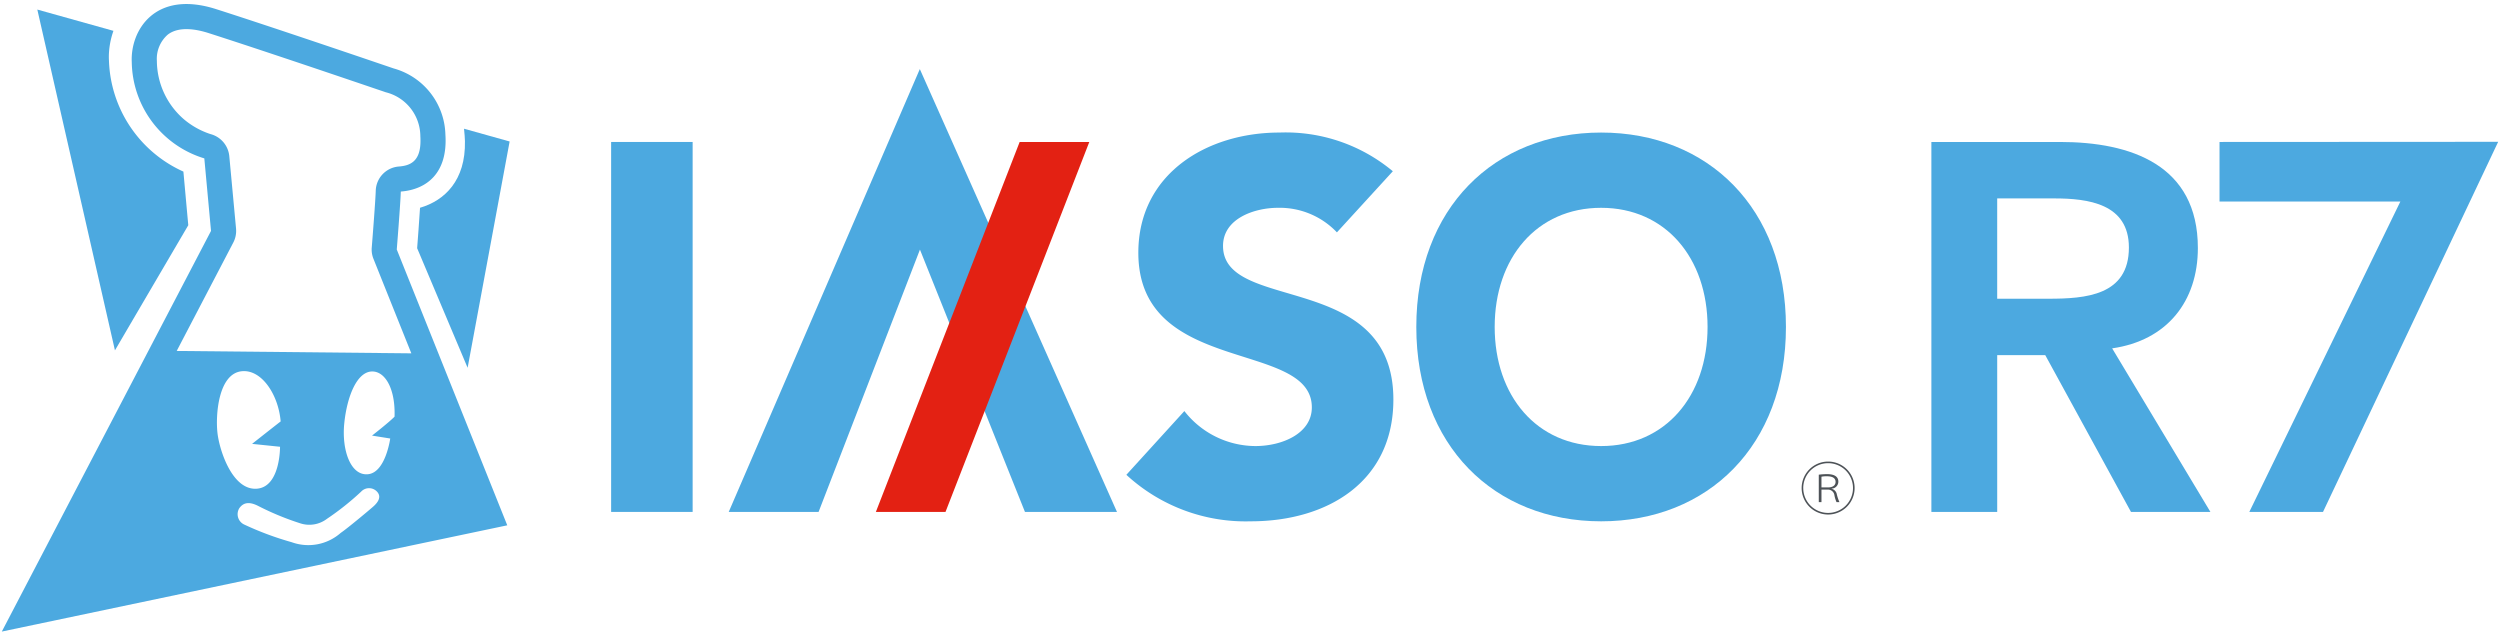
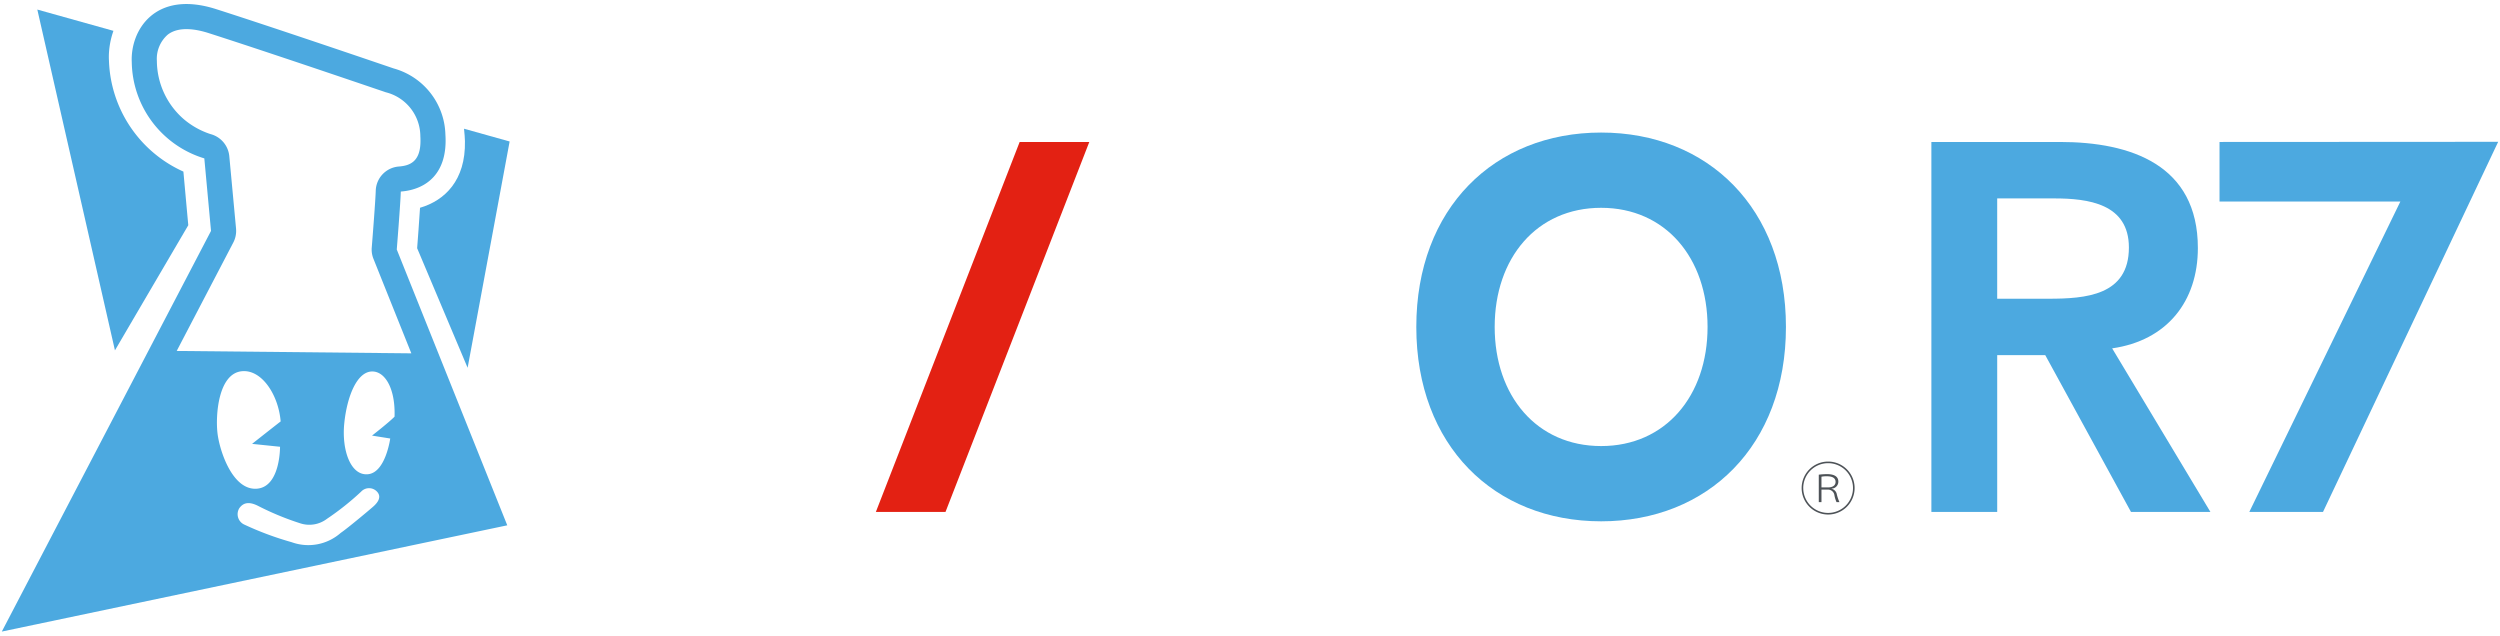
<svg xmlns="http://www.w3.org/2000/svg" width="236" height="60" viewBox="0 0 236 60">
  <defs>
    <clipPath id="a">
      <path d="M480.47-295.044H104.557a93.273,93.273,0,0,1-93.17-93.169c0-46.295,34.537-85.961,80.334-92.263l17.044-2.344,2.974-16.945a118.81,118.81,0,0,1,117.265-98.359,118.906,118.906,0,0,1,78.914,29.935l13.698,12.133,15.16-10.252a77.832,77.832,0,0,1,43.779-13.372,78.755,78.755,0,0,1,74.962,55.718l6.041,20.097,20.664-3.657A67.541,67.541,0,0,1,493.953-508.57a67.04,67.04,0,0,1,66.711,65.55l.351,19.906,19.68,2.999a63.266,63.266,0,0,1,53.308,62.173,62.837,62.837,0,0,1-59.597,62.816l-9.55.496Z" fill="none" />
    </clipPath>
    <clipPath id="b">
      <rect x="-430.458" y="-856.202" width="1470.975" height="1470.974" fill="none" />
    </clipPath>
    <linearGradient id="c" x1="45.849" y1="-3005.441" x2="181.645" y2="-2874.936" gradientTransform="matrix(1, 0, 0, -1, 0, -2868.739)" gradientUnits="userSpaceOnUse">
      <stop offset="0" stop-color="#4ca4d2" />
      <stop offset="1" stop-color="#66b0d7" />
    </linearGradient>
    <linearGradient id="d" x1="331.551" y1="-2991.334" x2="169.297" y2="-2687.995" gradientTransform="matrix(1, 0, 0, -1, 0, -2868.739)" gradientUnits="userSpaceOnUse">
      <stop offset="0" stop-color="#75b7da" />
      <stop offset="1" stop-color="#b2daf0" />
    </linearGradient>
    <linearGradient id="e" x1="-299.816" y1="-3054.824" x2="-54.674" y2="-2860.823" gradientTransform="matrix(1, 0, 0, -1, 0, -2868.739)" gradientUnits="userSpaceOnUse">
      <stop offset="0" stop-color="#6bbbe3" />
      <stop offset="1" stop-color="#4da6d6" />
    </linearGradient>
    <linearGradient id="f" x1="45.85" y1="-3005.439" x2="-61.734" y2="-2737.374" gradientTransform="matrix(1, 0, 0, -1, 0, -2868.739)" gradientUnits="userSpaceOnUse">
      <stop offset="0" stop-color="#41a0d1" />
      <stop offset="1" stop-color="#65b4dd" />
    </linearGradient>
    <linearGradient id="h" x1="156.447" y1="-3000.66" x2="-18.147" y2="-3078.254" gradientTransform="translate(-2889.692 20.952) rotate(90)" gradientUnits="userSpaceOnUse">
      <stop offset="0" stop-color="#208ec6" />
      <stop offset="1" stop-color="#2b99d0" />
    </linearGradient>
    <linearGradient id="i" x1="181.139" y1="-3279.307" x2="57.685" y2="-3182.306" gradientTransform="translate(-2889.692 20.952) rotate(90)" gradientUnits="userSpaceOnUse">
      <stop offset="0" stop-color="#96d1f1" />
      <stop offset="1" stop-color="#5ab5e4" />
    </linearGradient>
    <linearGradient id="j" x1="103.54" y1="-3092.367" x2="-64" y2="-3168.198" gradientTransform="translate(-2889.692 20.952) rotate(90)" gradientUnits="userSpaceOnUse">
      <stop offset="0" stop-color="#99d2f1" />
      <stop offset="1" stop-color="#a7d6f1" />
    </linearGradient>
    <linearGradient id="k" x1="-139.838" y1="-3064.148" x2="-51.657" y2="-3355.141" gradientTransform="translate(-2889.692 20.952) rotate(90)" gradientUnits="userSpaceOnUse">
      <stop offset="0" stop-color="#add9f0" />
      <stop offset="1" stop-color="#95cbe7" />
    </linearGradient>
    <linearGradient id="l" x1="-139.837" y1="-3064.149" x2="119.412" y2="-2901.895" gradientTransform="translate(-2889.692 20.952) rotate(90)" gradientUnits="userSpaceOnUse">
      <stop offset="0" stop-color="#2b96cc" />
      <stop offset="1" stop-color="#2793cb" />
    </linearGradient>
    <linearGradient id="m" x1="-178.636" y1="-2817.246" x2="-28.735" y2="-2933.638" gradientTransform="translate(-2889.692 20.952) rotate(90)" gradientUnits="userSpaceOnUse">
      <stop offset="0" stop-color="#2e9cd1" />
      <stop offset="1" stop-color="#34a0d5" />
    </linearGradient>
  </defs>
  <g style="isolation: isolate">
    <g>
      <g>
        <g>
          <path d="M172.575,48.572a2.5,2.5,0,1,1,2.501-2.5A2.502,2.502,0,0,1,172.575,48.572Zm-2.348-2.5a2.348,2.348,0,1,0,2.348-2.348A2.345,2.345,0,0,0,170.226,46.072Zm1.465-1.262a6.487,6.487,0,0,1,.774-.053c.883,0,1.074.378,1.074.709a.659.659,0,0,1-.64.659v.017a.648.648,0,0,1,.486.476,3.884,3.884,0,0,0,.26.785h-.277a2.822,2.822,0,0,1-.202-.665.608.608,0,0,0-.623-.519h-.597v1.185h-.254Zm.254,1.202h.623c.466,0,.709-.212.709-.52,0-.357-.286-.531-.806-.531a2.365,2.365,0,0,0-.526.039Z" fill="#4d5257" />
          <path d="M182.322,13.402h12.134c6.707,0,13.022,2.169,13.022,10.013,0,5.029-2.909,8.73-8.091,9.47l9.275,15.44h-7.498l-8.091-14.798h-4.537V48.325h-6.213ZM193.369,28.2c3.504,0,7.599-.296,7.599-4.834,0-4.143-3.848-4.636-7.058-4.636h-5.375V28.2Z" fill="#4ca9e0" />
-           <path d="M57.691,13.402h7.694V48.325H57.691Z" fill="#4ca9e0" />
-           <path d="M86.843,23.562,77.274,48.325H68.792L86.831,6.521l18.612,41.804H96.756Z" fill="#4ca9e0" />
-           <path d="M126.205,21.935a7.452,7.452,0,0,0-5.575-2.318c-2.168,0-5.176.987-5.176,3.598,0,6.364,16.081,2.271,16.081,14.504,0,7.793-6.267,11.493-13.462,11.493a16.606,16.606,0,0,1-11.745-4.39l5.476-6.017a8.555,8.555,0,0,0,6.707,3.303c2.516,0,5.326-1.182,5.326-3.65,0-6.411-16.378-2.959-16.378-14.599,0-7.448,6.467-11.346,13.32-11.346a15.78,15.78,0,0,1,10.704,3.653Z" fill="#4ca9e0" />
          <path d="M151.146,12.513c10.093,0,17.447,7.154,17.447,18.35s-7.354,18.349-17.447,18.349S133.699,42.06,133.699,30.863,141.053,12.513,151.146,12.513Zm0,29.595c6.074,0,10.048-4.735,10.048-11.245S157.22,19.617,151.146,19.617c-6.076,0-10.048,4.735-10.048,11.246S145.07,42.108,151.146,42.108Z" fill="#4ca9e0" />
          <path d="M209.523,13.402l26.305-.015L219.292,48.325h-6.957L226.595,19.024H209.523Z" fill="#4ca9e0" />
          <path d="M96.256,13.402H102.83L89.256,48.325H82.682Z" fill="#e32113" />
        </g>
        <g>
          <path d="M10.286,5.721c-.011-.143-.011-.285-.011-.428a7.522,7.522,0,0,1,.434-2.381L3.523.903,10.851,33.075c3.19-5.451,6.052-10.327,6.924-11.816-.071-.736-.322-3.529-.462-5.06A11.906,11.906,0,0,1,10.286,5.721Z" fill="#4ca9e0" />
          <path d="M43.804,12.151c.024.219.049.444.06.67.013.17.019.334.026.498.077,3.712-1.912,5.615-4.239,6.293-.082,1.284-.21,3.02-.273,3.818.862,2.042,2.853,6.747,4.765,11.289l3.966-21.363Z" fill="#4ca9e0" />
          <path d="M47.886,49.59,37.455,23.553s.352-4.381.38-5.471c2.424-.184,4.452-1.731,4.211-5.379A6.659,6.659,0,0,0,37.161,6.46c-.733-.248-11.116-3.796-16.764-5.6C14.583-.995,12.29,2.922,12.439,5.869a9.647,9.647,0,0,0,6.849,9.083l.632,6.846L.171,59.62ZM22.82,35.045c1.895-.197,3.472,2.253,3.674,4.738-.561.431-2.699,2.119-2.699,2.119l2.64.272s.043,3.801-2.198,3.96c-2.28.164-3.506-3.548-3.706-5.247C20.334,39.184,20.609,35.272,22.82,35.045ZM35.264,47.793c-.247.229-2.501,2.116-3.096,2.509a4.624,4.624,0,0,1-4.638.88,29.046,29.046,0,0,1-4.467-1.661,1.079,1.079,0,0,1-.477-1.538c.354-.506.883-.685,1.794-.218a26.304,26.304,0,0,0,3.951,1.632,2.747,2.747,0,0,0,2.54-.424,25.791,25.791,0,0,0,3.212-2.554,1.022,1.022,0,0,1,1.5-.014C36.099,46.943,35.571,47.517,35.264,47.793Zm1.573-6.398s-.43,3.179-2.073,3.369c-1.665.194-2.522-2.287-2.264-4.802.253-2.512,1.201-4.953,2.696-4.894,1.199.048,2.136,1.68,2.05,4.264-.505.525-2.127,1.789-2.127,1.789ZM22.283,21.577l-.638-6.842a2.389,2.389,0,0,0-1.781-2.079,7.496,7.496,0,0,1-2.509-1.401,7.337,7.337,0,0,1-2.546-5.504,3.023,3.023,0,0,1,1.034-2.487c1.04-.798,2.66-.52,3.831-.147C22.923,4.158,28.303,5.95,35.659,8.452c0,0,.748.252.754.257a4.298,4.298,0,0,1,3.268,4.151c.011.155.013.298.013.44,0,1.983-1.02,2.338-2.039,2.419a2.361,2.361,0,0,0-2.185,2.297c-.024.846-.279,4.145-.376,5.347a1.407,1.407,0,0,0-.009.189,2.333,2.333,0,0,0,.17.882s1.639,4.096,3.575,8.921L16.68,33.13c3.006-5.756,5.343-10.234,5.343-10.234a2.369,2.369,0,0,0,.269-1.097C22.291,21.725,22.289,21.654,22.283,21.577Z" fill="#4ca9e0" />
        </g>
      </g>
      <g clip-path="url(#a)">
        <g>
          <g clip-path="url(#b)">
            <polygon points="45.847 136.701 331.55 122.595 331.55 122.595 31.737 -110.2 31.737 -110.2 45.847 136.701" fill="url(#c)" />
            <polygon points="331.55 122.595 306.858 -251.288 306.858 -251.288 31.737 -110.2 31.737 -110.2 331.55 122.595" fill="url(#d)" />
            <polygon points="-299.816 186.085 45.847 136.701 45.847 136.701 -155.203 -152.526 -155.203 -152.526 -299.816 186.085" fill="url(#e)" />
-             <polygon points="45.847 136.701 31.737 -110.2 31.737 -110.2 -155.203 -152.526 -155.203 -152.526 45.847 136.701" fill="url(#f)" />
          </g>
          <g style="mix-blend-mode: multiply">
            <g clip-path="url(#b)">
              <polygon points="110.966 177.399 174.455 -118.886 174.455 -118.886 202.671 124.491 202.671 124.491 110.966 177.399" fill="url(#h)" />
-               <polygon points="389.616 202.09 202.671 124.491 202.671 124.491 382.558 32.785 382.558 32.785 389.616 202.09" fill="url(#i)" />
              <polygon points="202.671 124.491 174.455 -118.886 174.455 -118.886 382.558 32.785 382.558 32.785 202.671 124.491" fill="url(#j)" />
              <polygon points="174.455 -118.886 548.339 -94.194 548.339 -94.194 382.558 32.785 382.558 32.785 174.455 -118.886" fill="url(#k)" />
              <polygon points="174.455 -118.886 110.966 177.399 110.966 177.399 -86.558 103.327 -86.558 103.327 174.455 -118.886" fill="url(#l)" />
              <polygon points="-72.447 -157.684 174.455 -118.886 174.455 -118.886 -86.558 103.327 -86.558 103.327 -72.447 -157.684" fill="url(#m)" />
            </g>
          </g>
        </g>
      </g>
    </g>
  </g>
</svg>